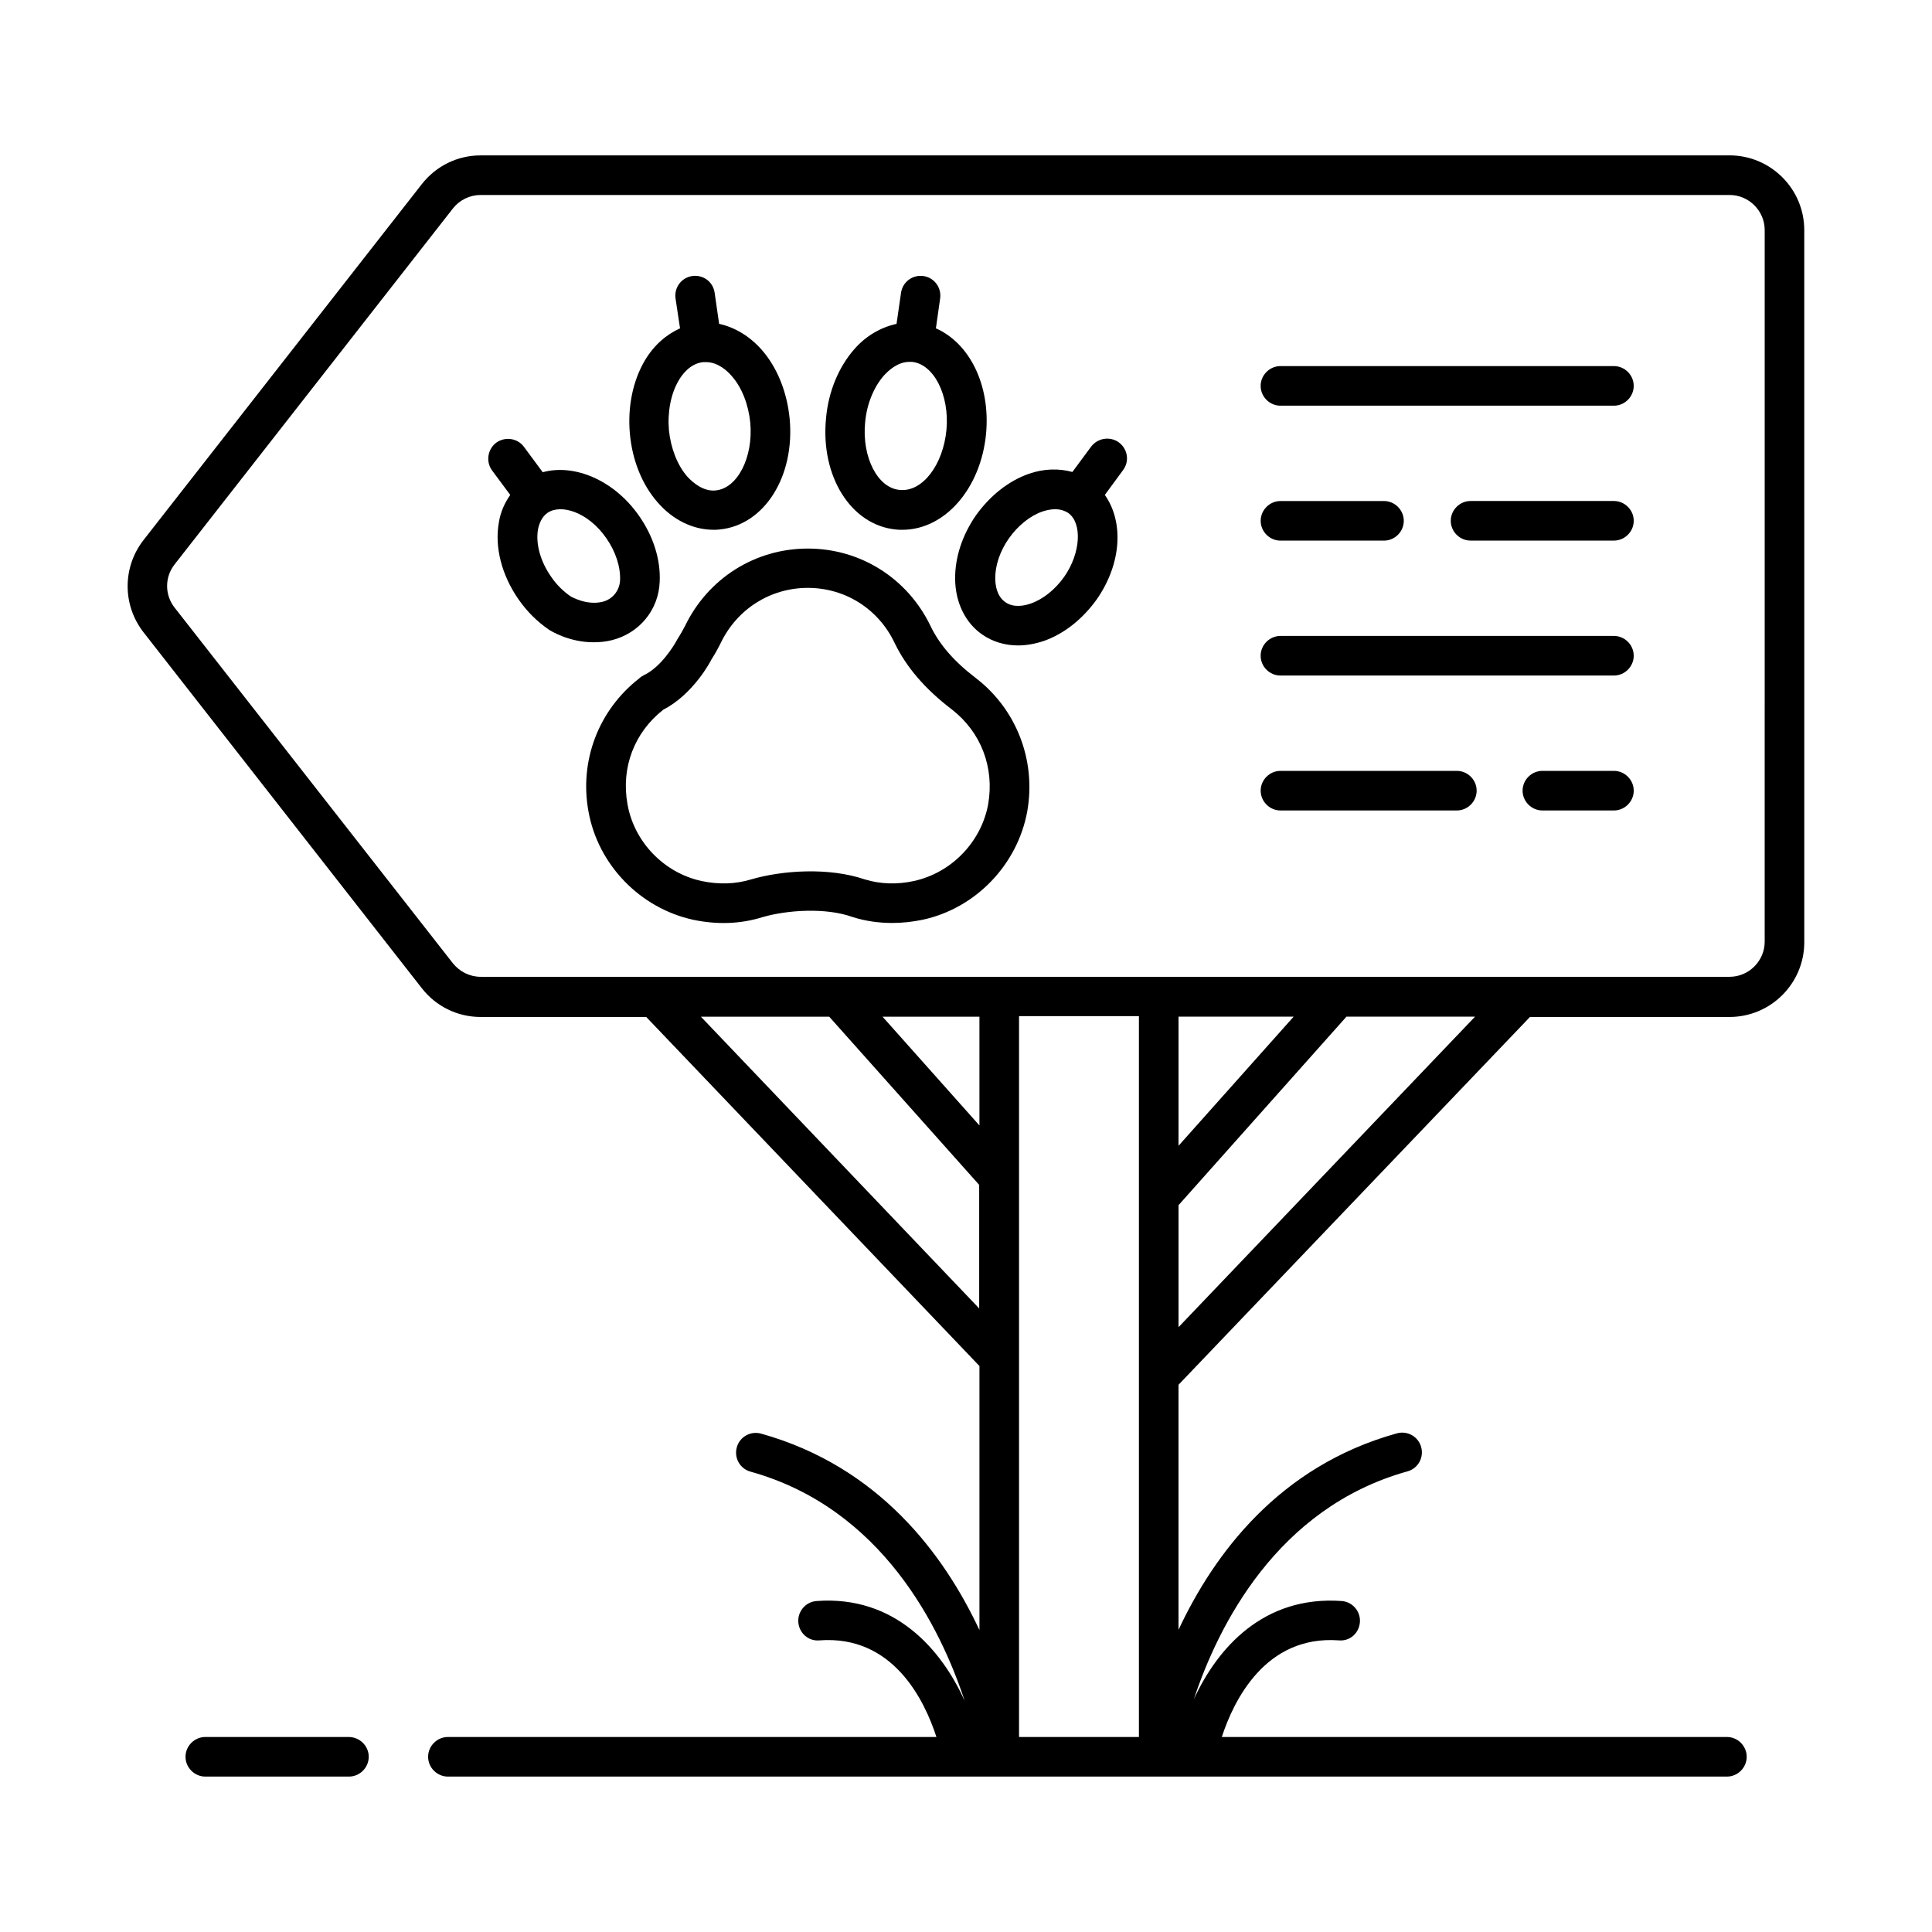
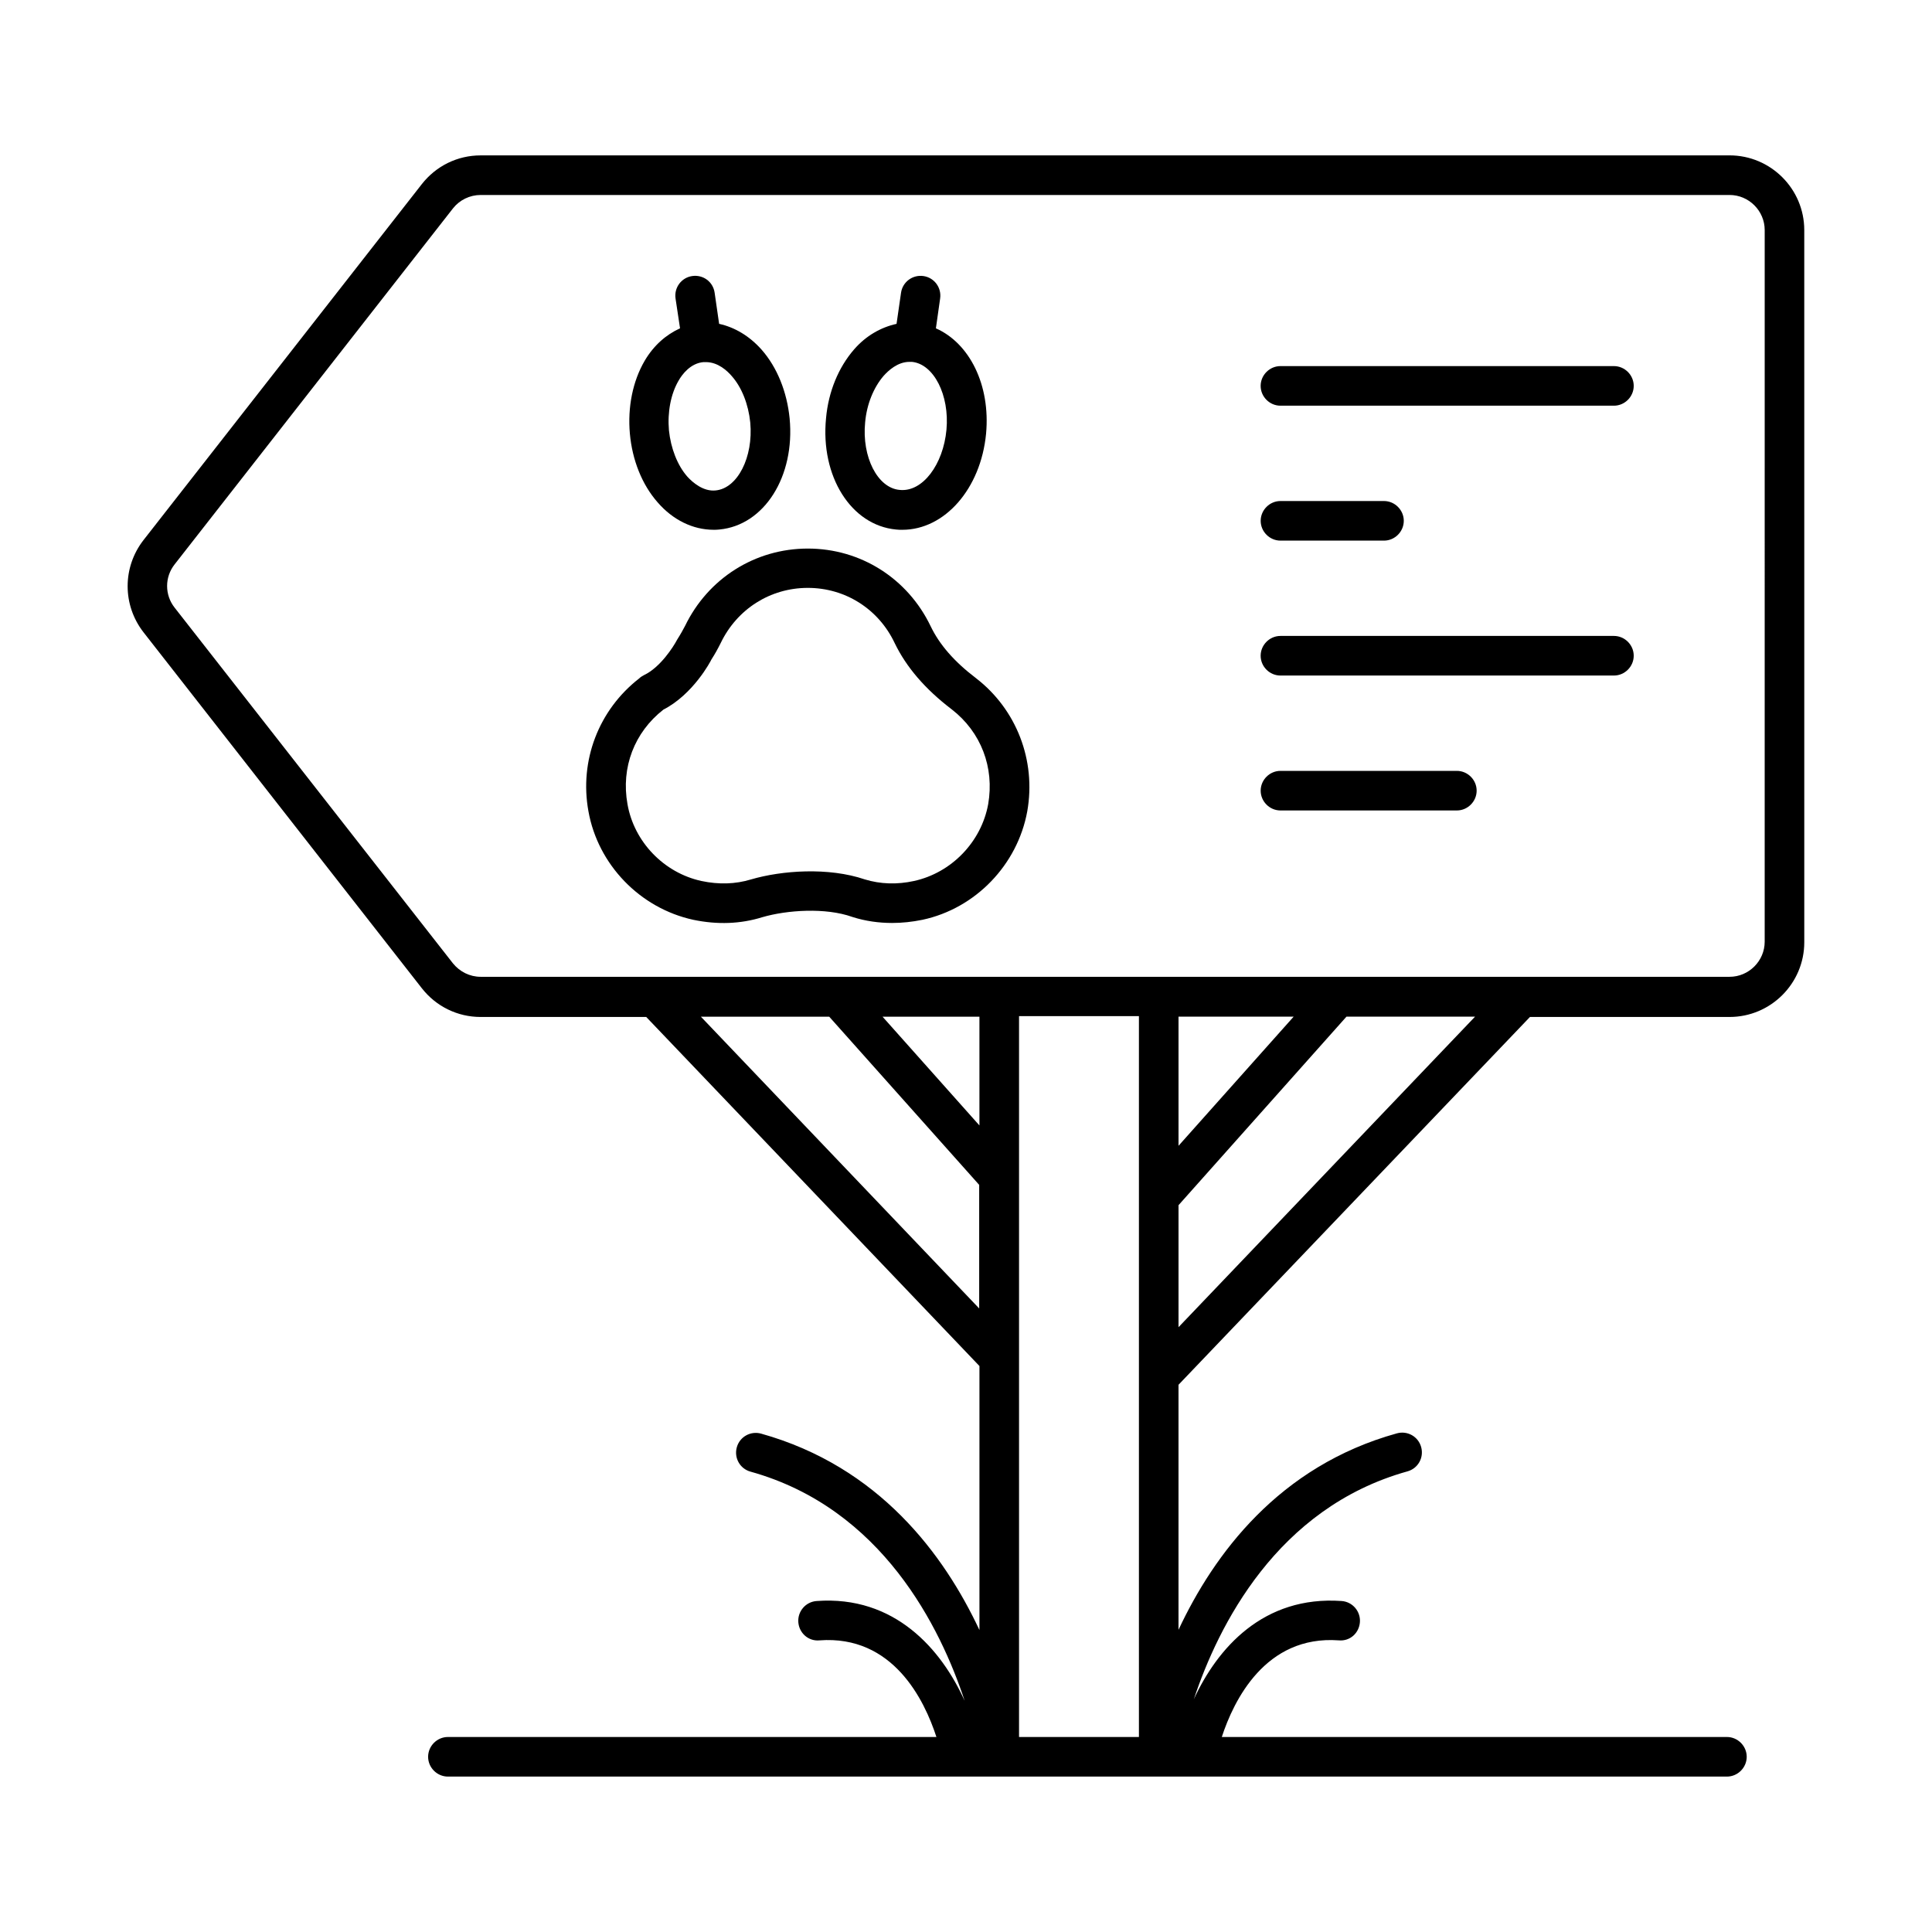
<svg xmlns="http://www.w3.org/2000/svg" fill="#000000" width="800px" height="800px" version="1.1" viewBox="144 144 512 512">
  <g>
    <path d="m402.66 323.73c-5.809-4.41-9.727-8.957-12.035-13.785-6.086-12.664-18.543-20.57-32.539-20.57-13.996 0-26.449 7.906-32.539 20.504-0.559 1.051-1.121 2.098-2.098 3.637-0.98 1.891-4.477 7.348-8.746 9.375-0.488 0.281-0.91 0.488-1.328 0.91-10.707 8.328-15.883 21.762-13.434 35.195 2.519 14.133 13.645 25.68 27.781 28.758 6.367 1.328 12.523 1.121 18.332-0.699 6.508-1.891 16.723-2.59 23.789-0.07 0.07 0 0.141 0.07 0.211 0.07 3.359 1.051 6.856 1.539 10.355 1.539 2.66 0 5.316-0.281 8.047-0.84 14.066-3.008 25.191-14.555 27.781-28.758 2.379-13.504-2.871-27.008-13.578-35.266zm3.219 33.379c-1.82 10.008-9.727 18.191-19.664 20.363-4.477 0.98-8.887 0.84-13.016-0.418-9.656-3.289-22.043-2.379-30.16 0-4.129 1.258-8.535 1.398-13.156 0.418-9.938-2.168-17.844-10.355-19.594-20.363-1.75-9.727 1.82-19.031 9.516-25.051 7.906-4.059 12.523-12.805 12.734-13.297 0.91-1.398 1.68-2.801 2.449-4.34 4.34-9.027 13.156-14.625 23.09-14.625 9.938 0 18.754 5.598 23.02 14.625 3.078 6.367 8.047 12.176 15.113 17.562 7.781 6.019 11.348 15.398 9.668 25.125z" />
    <path d="m381.46 284.33c0.559 0.07 1.121 0.07 1.68 0.07 11.195 0 20.781-10.848 22.18-25.469 1.191-12.945-4.41-24-13.297-27.918l1.121-7.906c0.418-2.867-1.539-5.527-4.41-5.949-2.867-0.418-5.527 1.539-5.949 4.41l-1.191 8.258c-4.129 0.91-8.117 3.148-11.266 6.789-4.129 4.758-6.789 11.195-7.418 18.191-1.531 15.457 6.652 28.402 18.551 29.523zm-8.188-28.41c0.418-4.758 2.238-9.238 4.898-12.316 1.258-1.398 3.707-3.707 6.856-3.707h0.629c5.809 0.559 10.008 8.816 9.168 17.984-0.84 9.168-6.297 16.582-12.387 15.953-5.875-0.488-10.074-8.746-9.164-17.914z" />
-     <path d="m433.16 262.36-4.969 6.719c-3.57-0.98-7.559-0.91-11.547 0.488-5.387 1.891-10.285 5.809-13.996 10.984-3.637 5.246-5.598 11.195-5.527 16.934 0.07 6.227 2.731 11.617 7.207 14.695 2.731 1.891 6.019 2.867 9.445 2.867 2.238 0 4.547-0.418 6.856-1.191 5.387-1.891 10.285-5.809 13.996-10.984 6.648-9.516 7.207-20.57 2.168-27.711l4.828-6.578c1.75-2.309 1.258-5.598-1.121-7.348-2.301-1.672-5.59-1.184-7.34 1.125zm-7.137 34.5c-2.379 3.359-5.598 5.949-8.816 7.066-1.539 0.559-4.547 1.258-6.789-0.352-2.309-1.609-2.66-4.617-2.66-6.227-0.07-3.43 1.258-7.348 3.637-10.707 2.379-3.359 5.598-5.949 8.816-7.066 0.84-0.281 2.098-0.629 3.43-0.629 1.121 0 2.309 0.281 3.43 0.98 3.781 2.656 3.363 10.633-1.047 16.934z" />
    <path d="m318.27 277.12c4.059 4.688 9.375 7.277 14.836 7.277 0.488 0 1.051 0 1.539-0.07 11.895-1.121 20.082-14.066 18.613-29.457-0.699-6.996-3.289-13.504-7.418-18.191-3.219-3.637-7.137-5.949-11.266-6.856l-1.191-8.258c-0.418-2.867-3.008-4.828-5.949-4.41-2.867 0.418-4.828 3.078-4.41 5.949l1.191 7.906c-3.707 1.68-6.996 4.547-9.375 8.605-3.148 5.387-4.547 12.246-3.918 19.312 0.629 6.996 3.219 13.504 7.348 18.191zm5.527-32.188c0.98-1.75 3.219-4.688 6.648-4.969h0.629c3.148 0 5.598 2.238 6.856 3.707 2.66 3.008 4.41 7.488 4.898 12.316 0.84 9.168-3.359 17.422-9.168 17.984-3.289 0.352-6.156-2.168-7.488-3.637-2.66-3.008-4.41-7.559-4.898-12.316-0.414-4.828 0.496-9.586 2.523-13.086z" />
-     <path d="m306.16 313.65c7.277-1.82 12.387-8.047 12.664-15.465 0.281-5.879-1.68-12.105-5.527-17.562-6.578-9.375-17.074-13.785-25.469-11.477l-4.969-6.719c-1.68-2.309-4.969-2.801-7.348-1.121-2.309 1.75-2.801 5.039-1.121 7.348l4.828 6.508c-1.469 2.098-2.59 4.547-3.008 7.277-1.191 6.578 0.77 13.996 5.18 20.363 2.238 3.219 4.898 5.879 8.047 8.047 0.629 0.418 5.457 3.359 11.824 3.359 1.609 0 3.219-0.141 4.898-0.559zm-10.848-11.547c-1.961-1.328-3.777-3.078-5.246-5.246-2.867-4.059-4.129-8.746-3.5-12.523 0.281-1.398 0.91-3.289 2.519-4.41 3.5-2.449 10.777-0.281 15.605 6.719 2.449 3.5 3.777 7.559 3.637 11.125-0.141 2.801-2.027 5.109-4.758 5.738-4.199 0.977-8.188-1.402-8.258-1.402z" />
    <path d="m602.36 185.18h-330.98c-6.156 0-11.824 2.801-15.605 7.629l-73.75 94.324c-5.598 7.207-5.598 17.215 0 24.422l73.754 94.324c3.777 4.828 9.445 7.629 15.605 7.629h43.875l88.305 92.504v69.973c-9.375-20.012-26.59-43.312-57.867-52.059-2.801-0.77-5.668 0.84-6.438 3.637-0.77 2.801 0.84 5.668 3.637 6.438 34.918 9.727 50.383 41.426 56.75 60.738-6.156-13.645-18.543-27.988-39.254-26.449-2.867 0.211-5.039 2.731-4.828 5.598 0.211 2.867 2.66 5.109 5.598 4.828 19.523-1.469 27.848 15.883 31 25.609l-129.46-0.004c-2.867 0-5.246 2.379-5.246 5.246 0 2.867 2.379 5.246 5.246 5.246h338.95c2.867 0 5.246-2.379 5.246-5.246 0-2.867-2.379-5.246-5.246-5.246h-133.86c3.148-9.656 11.547-27.012 31-25.609 3.008 0.281 5.387-1.961 5.598-4.828 0.211-2.867-1.961-5.387-4.828-5.598-20.781-1.469-32.957 12.523-39.184 26.031 6.438-19.383 21.973-50.73 56.609-60.387 2.801-0.77 4.41-3.637 3.637-6.438-0.77-2.801-3.637-4.41-6.438-3.637-31.277 8.676-48.492 32.047-57.867 52.059v-64.934l93.137-97.473h52.898c10.914 0 19.801-8.887 19.801-19.801l-0.004-188.73c0-10.914-8.887-19.801-19.801-19.801zm-272.62 228.25h34.008l39.746 44.574v32.746zm73.82 28.828-25.68-28.828h25.68zm10.496 162.06v-100.34-0.141-47.582-0.07-42.895h31.77v191.03zm72.773-190.89-30.508 34.219v-34.219zm-30.508 82.289v-32.328l44.504-49.961h34.078zm155.34-102.16c0 5.109-4.199 9.305-9.305 9.305h-54.859-0.211-48.703-0.141-132.18-0.141-48.699-0.211-45.832c-2.867 0-5.527-1.328-7.348-3.57l-73.75-94.254c-2.66-3.359-2.66-8.117 0-11.477l73.75-94.32c1.75-2.238 4.477-3.57 7.348-3.57h330.98c5.109 0 9.305 4.199 9.305 9.305z" />
-     <path d="m236.4 604.32h-37.992c-2.867 0-5.246 2.379-5.246 5.246 0 2.867 2.379 5.246 5.246 5.246h38.066c2.867 0 5.246-2.379 5.246-5.246 0-2.867-2.379-5.246-5.32-5.246z" />
    <path d="m571.71 241.02h-88.379c-2.867 0-5.246 2.379-5.246 5.246s2.379 5.246 5.246 5.246h88.375c2.867 0 5.246-2.379 5.246-5.246 0.004-2.867-2.375-5.246-5.242-5.246z" />
-     <path d="m571.71 276.77h-37.996c-2.867 0-5.246 2.379-5.246 5.246 0 2.867 2.379 5.246 5.246 5.246h37.996c2.867 0 5.246-2.379 5.246-5.246 0-2.867-2.379-5.246-5.246-5.246z" />
    <path d="m483.34 287.27h27.43c2.867 0 5.246-2.379 5.246-5.246 0-2.867-2.379-5.246-5.246-5.246h-27.43c-2.867 0-5.246 2.379-5.246 5.246 0 2.867 2.379 5.246 5.246 5.246z" />
    <path d="m571.71 312.53h-88.379c-2.867 0-5.246 2.379-5.246 5.246 0 2.871 2.379 5.25 5.246 5.25h88.375c2.867 0 5.246-2.379 5.246-5.246 0.004-2.871-2.375-5.25-5.242-5.25z" />
-     <path d="m571.71 348.29h-18.961c-2.867 0-5.246 2.379-5.246 5.246 0 2.867 2.379 5.246 5.246 5.246h18.961c2.867 0 5.246-2.379 5.246-5.246 0-2.867-2.379-5.246-5.246-5.246z" />
    <path d="m530.08 348.29h-46.742c-2.867 0-5.246 2.379-5.246 5.246 0 2.867 2.379 5.246 5.246 5.246h46.742c2.867 0 5.246-2.379 5.246-5.246 0.004-2.867-2.375-5.246-5.246-5.246z" />
  </g>
</svg>